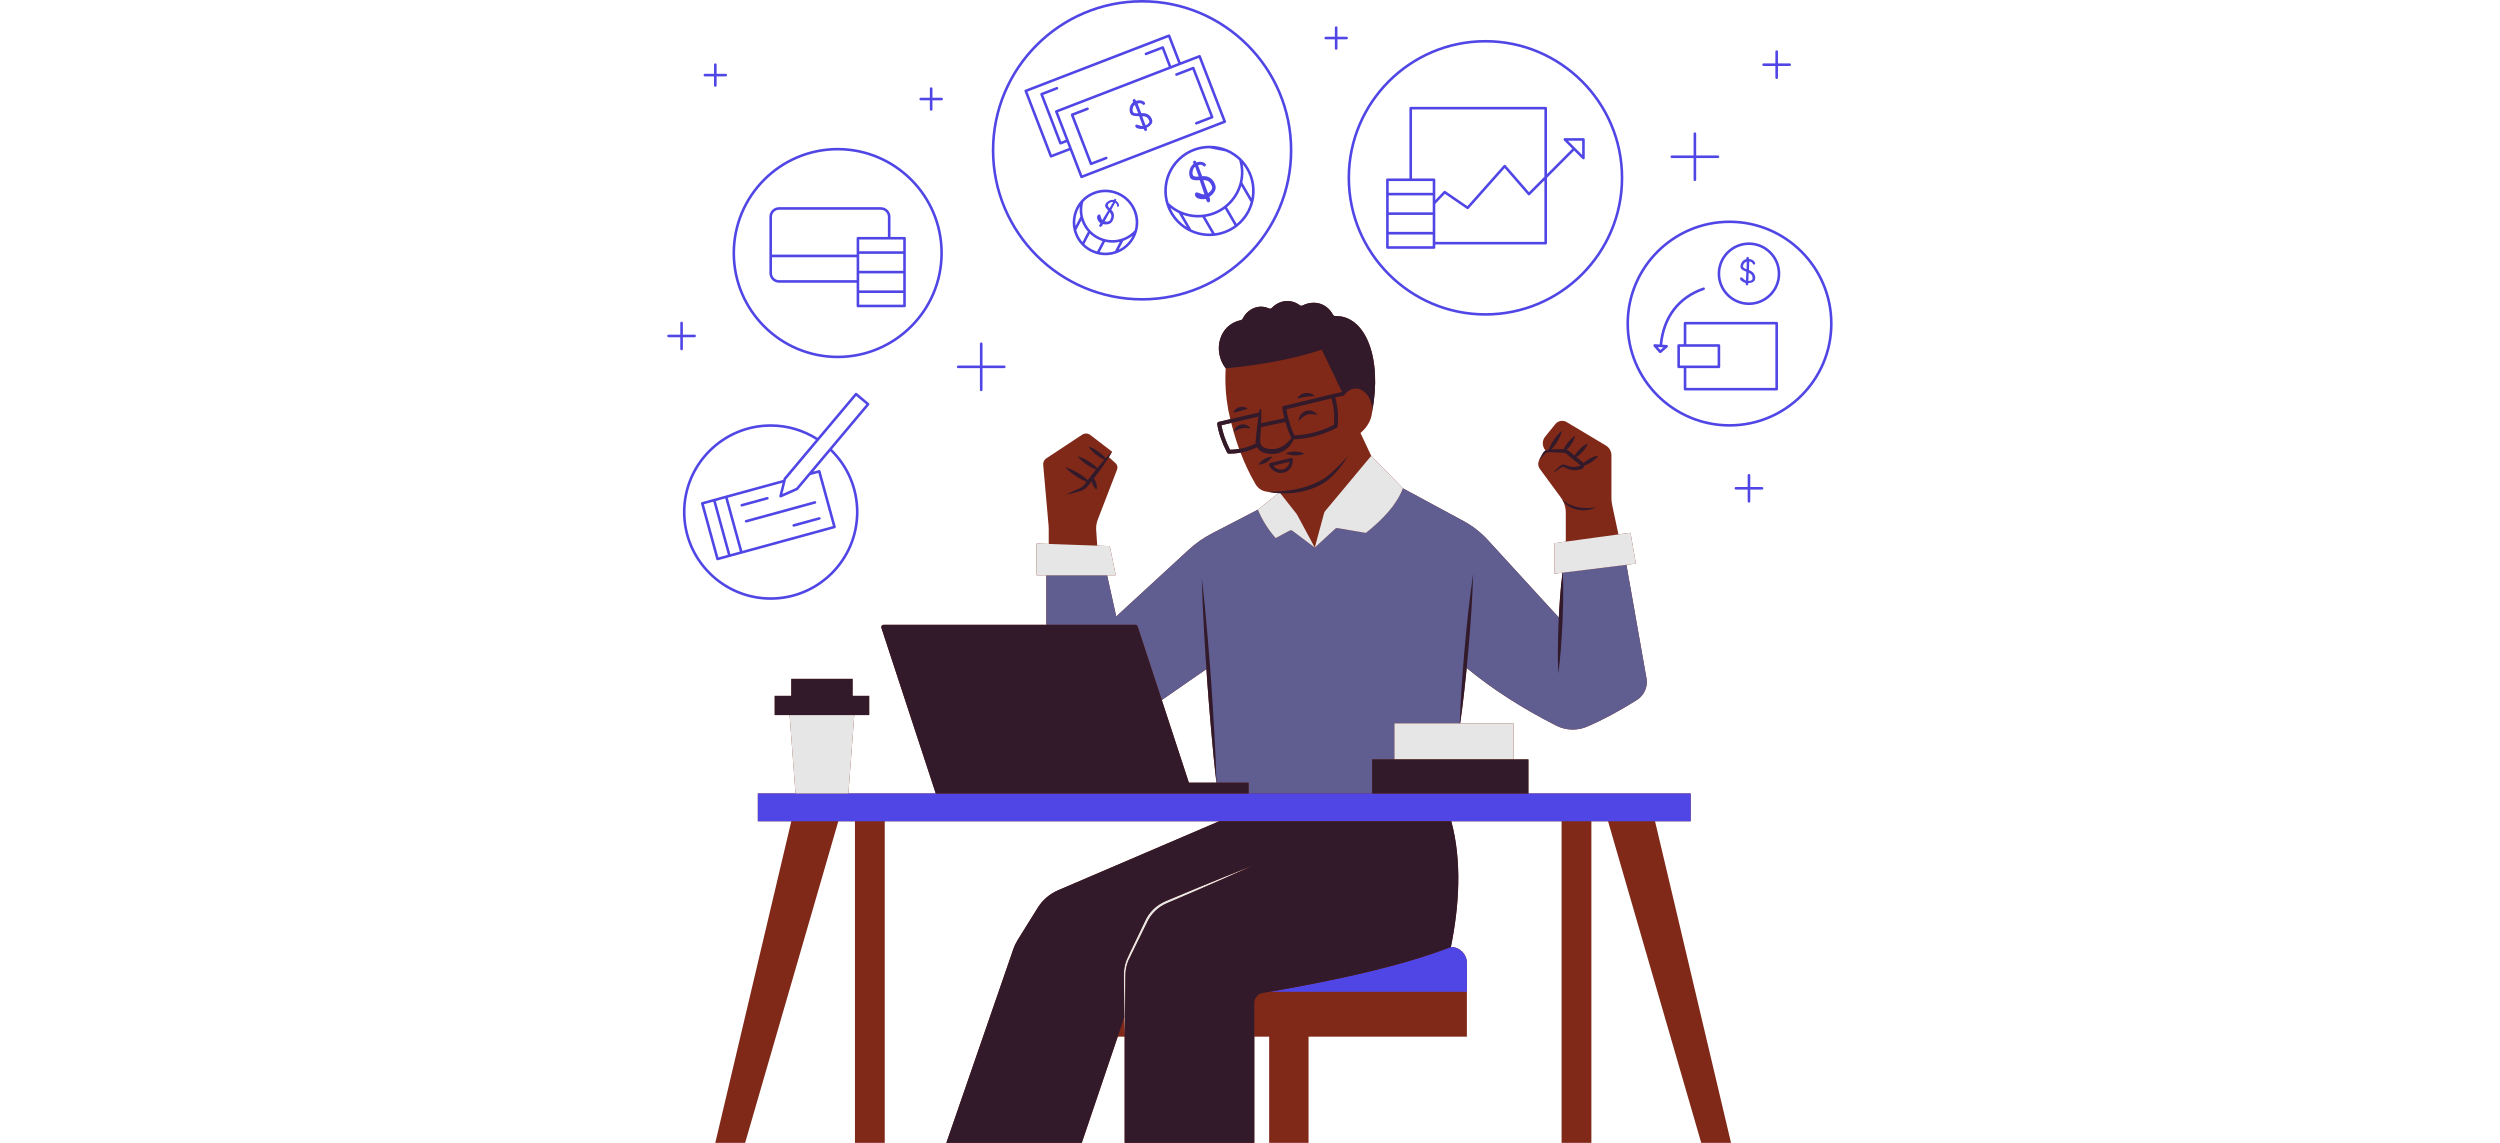
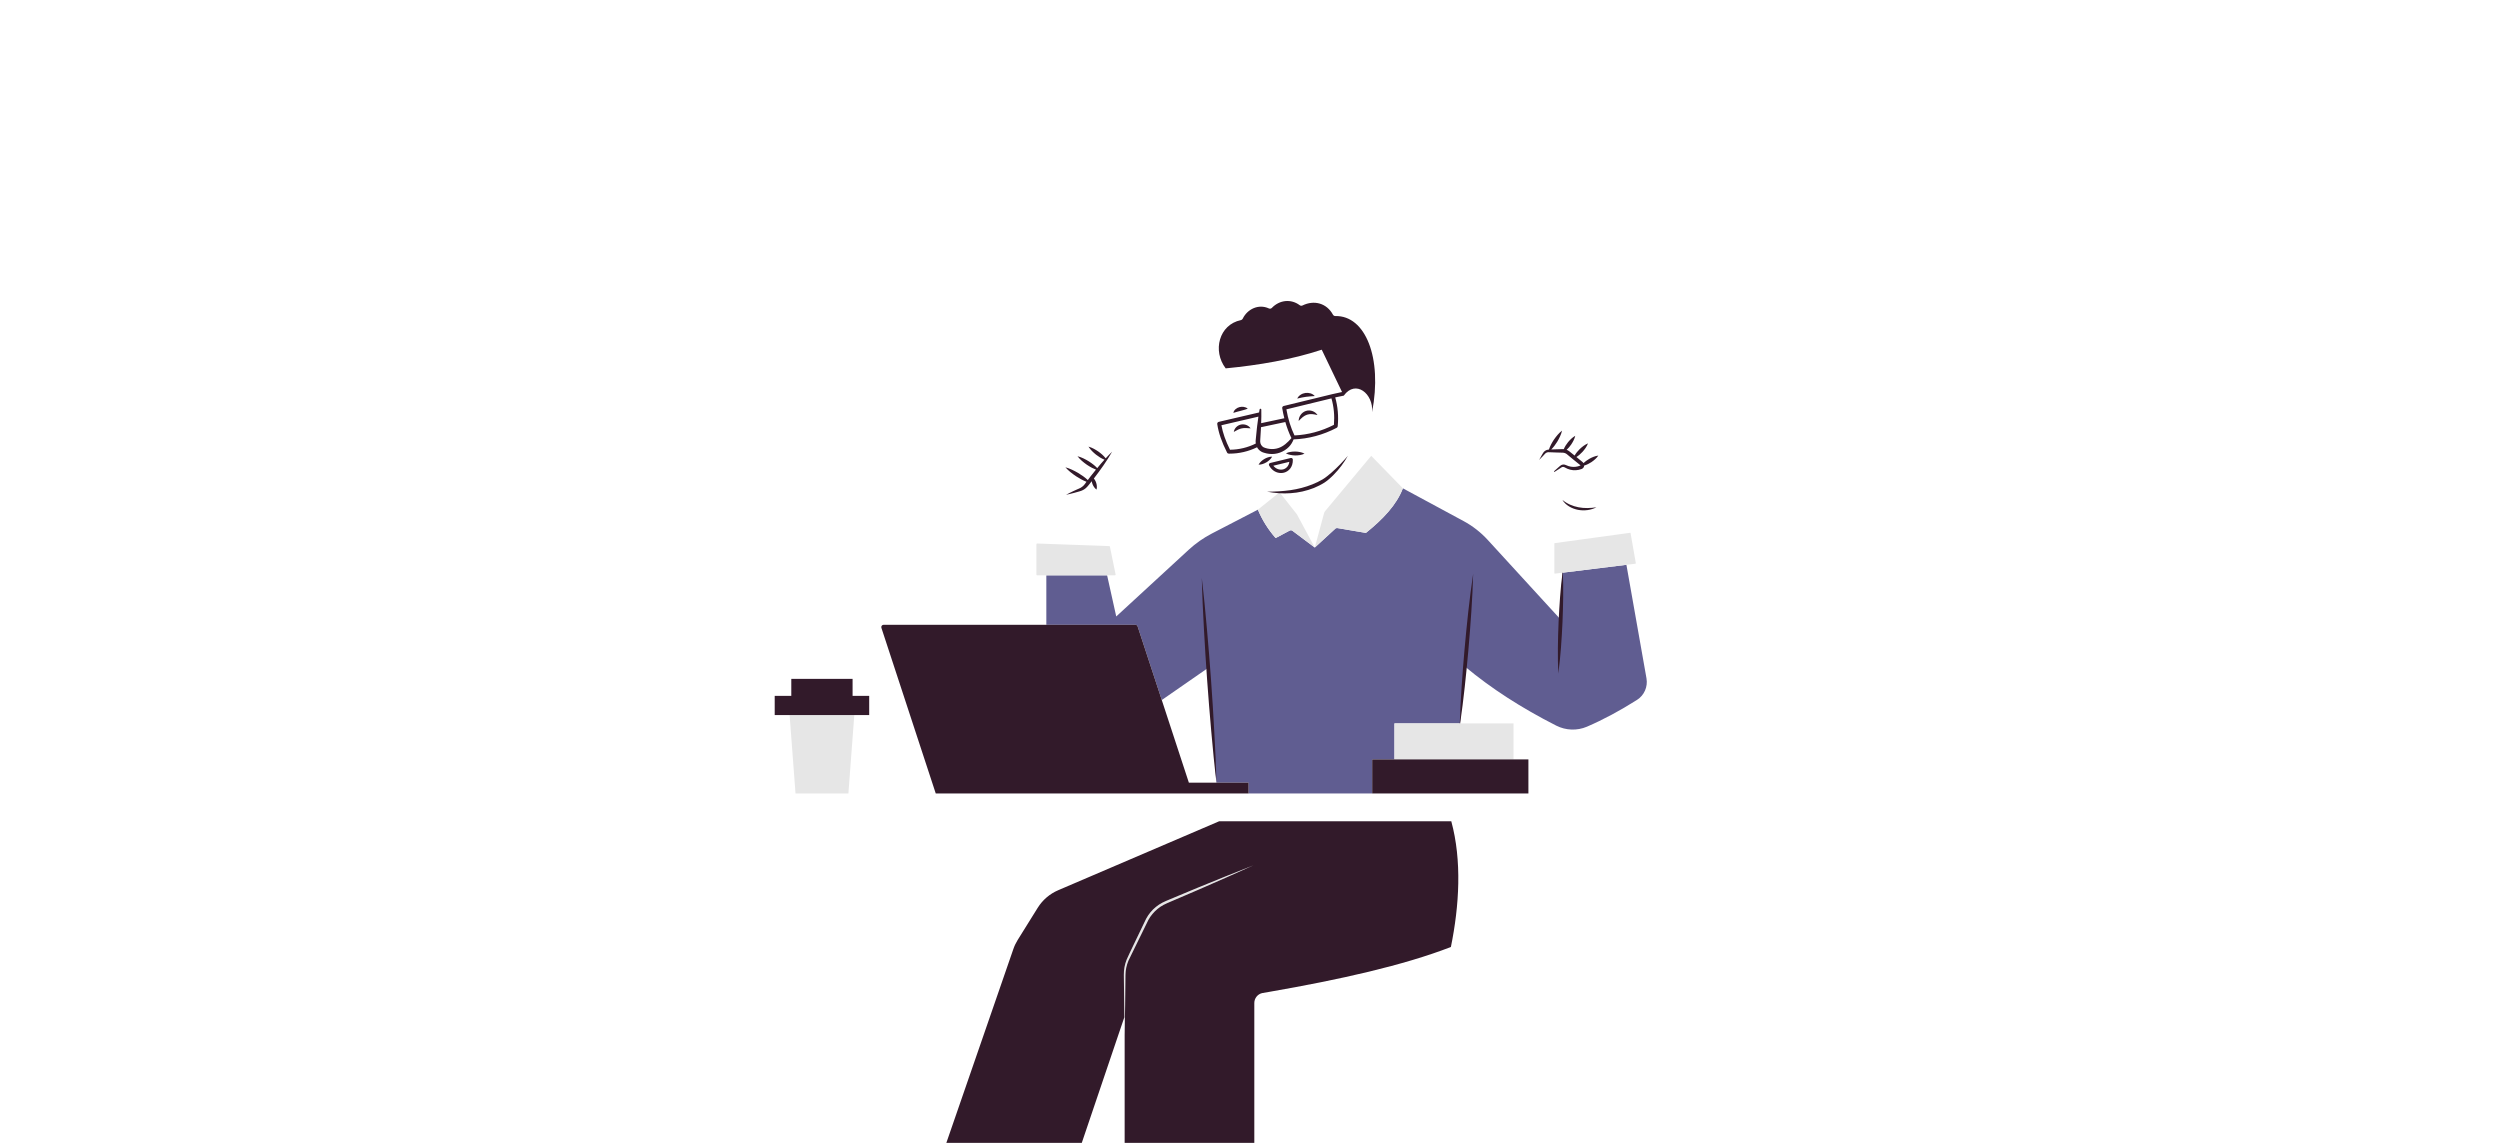
<svg xmlns="http://www.w3.org/2000/svg" width="700" zoomAndPan="magnify" viewBox="0 0 525 240" height="320" preserveAspectRatio="xMidYMid meet" version="1.0">
  <defs>
    <clipPath id="ad6335df13">
-       <path d="M 140.051 0 L 385 0 L 385 209 L 140.051 209 Z M 140.051 0 " clip-rule="nonzero" />
-     </clipPath>
+       </clipPath>
  </defs>
-   <path fill="#812918" d="M 347.559 172.465 L 355.043 172.465 L 355.043 166.633 L 320.965 166.633 L 320.965 159.48 L 317.84 159.48 L 317.84 151.914 L 306.633 151.914 C 307.195 148.043 307.625 144.16 308.008 140.277 C 313.379 144.711 319.648 148.746 326.824 152.387 C 328.82 153.398 331.184 153.488 333.246 152.609 C 336.676 151.137 340.191 149.242 343.773 146.977 C 345.289 146.012 346.07 144.227 345.762 142.453 L 341.547 118.609 L 343.441 118.375 C 343.496 118.371 343.535 118.32 343.523 118.266 L 342.422 111.973 C 342.414 111.918 342.367 111.883 342.312 111.891 L 339.875 112.223 L 338.574 106.145 C 338.457 105.621 338.402 105.086 338.402 104.547 L 338.402 95.629 C 338.402 94.773 337.957 93.988 337.223 93.551 L 328.992 88.633 C 328.203 88.168 327.195 88.348 326.621 89.059 L 324.477 91.707 C 324.391 91.816 324.316 91.93 324.25 92.047 C 324.211 92.125 324.18 92.203 324.148 92.281 C 324.133 92.328 324.109 92.367 324.094 92.414 C 324.055 92.535 324.027 92.656 324.008 92.781 C 324.008 92.785 324.008 92.789 324.008 92.789 C 323.914 93.426 324.105 94.086 324.555 94.594 C 324.559 94.598 324.562 94.609 324.57 94.617 C 324.539 94.633 324.504 94.648 324.473 94.664 C 324.293 94.785 324.133 94.973 324.039 95.129 C 323.941 95.289 323.855 95.453 323.762 95.613 C 323.574 95.934 323.383 96.258 323.215 96.59 C 323.242 96.562 323.27 96.535 323.293 96.508 C 323.285 96.52 323.281 96.527 323.277 96.539 C 323.242 96.594 323.215 96.652 323.188 96.711 C 323.18 96.734 323.168 96.758 323.156 96.781 C 323.137 96.84 323.117 96.898 323.098 96.961 C 323.09 96.988 323.086 97.016 323.078 97.043 C 323.066 97.102 323.055 97.156 323.047 97.215 C 323.043 97.25 323.043 97.285 323.039 97.316 C 323.035 97.371 323.035 97.422 323.035 97.477 C 323.035 97.52 323.039 97.562 323.043 97.605 C 323.051 97.648 323.051 97.691 323.059 97.734 C 323.07 97.789 323.082 97.844 323.098 97.898 C 323.105 97.93 323.113 97.961 323.125 97.992 C 323.148 98.062 323.176 98.129 323.207 98.195 C 323.215 98.211 323.223 98.23 323.23 98.246 C 323.273 98.328 323.32 98.41 323.379 98.488 L 327.766 104.457 C 328.449 105.387 328.816 106.508 328.816 107.66 L 328.816 113.738 L 326.5 114.055 C 326.457 114.059 326.418 114.105 326.418 114.148 L 326.418 120.367 C 326.418 120.426 326.469 120.469 326.527 120.465 L 328.109 120.27 L 328.098 120.523 C 327.715 123.57 327.508 126.625 327.355 129.688 L 312.414 113.371 C 310.953 111.781 309.234 110.438 307.336 109.418 L 294.605 102.547 L 287.965 95.727 L 287.957 95.719 L 285.699 90.926 C 287.301 89.566 288.02 88.004 288.137 86.547 C 290.344 75.086 286.711 66.23 280.426 66.371 C 280.215 66.375 280.023 66.262 279.922 66.082 C 278.609 63.664 275.969 62.945 273.52 64.152 C 273.328 64.242 273.102 64.223 272.934 64.09 C 271.121 62.727 268.707 62.969 267.086 64.66 C 266.922 64.828 266.684 64.871 266.469 64.773 C 264.301 63.766 261.949 64.906 260.973 66.922 C 260.898 67.078 260.758 67.191 260.59 67.223 C 255.973 68.176 254.59 73.707 257.395 77.359 C 257.215 80.352 257.418 83.266 257.941 86.109 C 258.074 86.758 258.215 87.391 258.363 88.023 L 255.934 88.59 C 255.727 88.637 255.59 88.84 255.621 89.055 C 255.902 90.902 256.574 92.859 257.684 95.043 C 257.75 95.172 257.891 95.262 258.047 95.266 L 258.164 95.266 C 258.965 95.266 259.746 95.195 260.516 95.055 C 260.953 96.195 261.422 97.312 261.938 98.398 C 262.027 98.586 262.121 98.766 262.211 98.949 C 262.387 99.309 262.559 99.672 262.746 100.023 C 263.039 100.586 263.344 101.141 263.664 101.684 C 264.176 102.562 265.078 103.16 266.098 103.258 C 266.105 103.258 266.117 103.258 266.125 103.258 C 266.898 103.406 267.68 103.508 268.469 103.57 L 264.156 107.031 L 254.469 112.051 C 252.73 112.957 251.117 114.082 249.676 115.406 L 234.41 129.457 L 232.492 120.816 L 234.152 120.816 C 234.234 120.816 234.297 120.738 234.281 120.66 L 233.078 114.781 C 233.066 114.727 233.012 114.684 232.949 114.68 L 230.418 114.586 L 230.195 111.25 C 230.152 110.539 230.262 109.828 230.516 109.16 L 234.586 98.602 C 234.766 98.133 234.641 97.598 234.262 97.262 L 232.859 96 C 233.094 95.629 233.324 95.254 233.539 94.867 L 233.547 94.855 L 228.965 91.344 C 228.465 90.961 227.781 90.934 227.258 91.285 L 219.727 96.258 C 219.273 96.551 219.02 97.07 219.07 97.613 L 220.203 110.391 C 220.223 110.625 220.234 110.855 220.234 111.09 L 220.234 114.223 L 217.777 114.137 C 217.707 114.137 217.648 114.195 217.648 114.27 L 217.648 120.684 C 217.648 120.762 217.703 120.816 217.773 120.816 L 219.73 120.816 L 219.73 131.203 L 185.562 131.203 C 185.23 131.203 184.988 131.531 185.094 131.848 L 196.508 166.633 L 178.164 166.633 L 179.402 150.16 L 182.531 150.16 L 182.531 146.137 L 179.043 146.137 L 179.043 142.562 L 166.172 142.562 L 166.172 146.137 L 162.688 146.137 L 162.688 150.16 L 165.816 150.16 L 167.059 166.633 L 159.145 166.633 L 159.145 172.465 L 166.172 172.465 L 150.211 240 L 156.477 240 L 176.047 172.465 L 179.539 172.465 L 179.539 240 L 185.797 240 L 185.797 172.465 L 256.027 172.465 L 222.227 186.945 C 220.441 187.707 218.938 188.996 217.914 190.645 L 213.703 197.41 C 213.332 198.012 213.023 198.652 212.797 199.32 L 198.734 240 L 227.176 240 L 234.727 217.695 L 236.176 217.695 L 236.176 240 L 263.406 240 L 263.406 217.695 L 266.523 217.695 L 266.523 240 L 274.797 240 L 274.797 217.695 L 308.047 217.695 L 308.047 202.223 C 308.047 200.371 306.543 198.867 304.688 198.867 C 306.465 190.152 307.016 180.711 304.77 172.465 L 327.934 172.465 L 327.934 240 L 334.191 240 L 334.191 172.465 L 337.688 172.465 L 357.258 240 L 363.516 240 Z M 258.301 94.441 C 257.371 92.582 256.781 90.891 256.492 89.305 L 258.559 88.816 C 258.602 88.984 258.645 89.145 258.688 89.309 C 258.832 89.871 258.984 90.422 259.145 90.973 C 259.238 91.297 259.332 91.617 259.434 91.938 C 259.504 92.168 259.578 92.398 259.652 92.629 C 259.832 93.18 260.016 93.73 260.211 94.27 C 259.586 94.375 258.949 94.434 258.301 94.441 Z M 249.664 164.363 L 243.973 147.008 L 253.348 140.512 C 253.395 141.305 253.449 142.09 253.504 142.883 C 253.77 146.469 254.035 150.051 254.371 153.625 L 254.867 158.992 C 255.062 160.766 255.227 162.547 255.445 164.32 L 255.453 164.363 Z M 249.664 164.363 " fill-opacity="1" fill-rule="nonzero" />
  <path fill="#605d91" d="M 343.773 146.977 C 340.191 149.242 336.676 151.137 333.246 152.609 C 331.184 153.488 328.82 153.398 326.824 152.387 C 319.488 148.664 313.098 144.535 307.645 139.98 L 306.586 151.914 L 292.836 151.914 L 292.836 159.48 L 288.16 159.48 L 288.16 166.633 L 262.203 166.633 L 262.203 164.363 L 255.453 164.363 L 253.746 140.23 L 243.973 147.008 L 238.895 131.539 C 238.832 131.34 238.641 131.203 238.426 131.203 L 219.73 131.203 L 219.73 120.816 L 232.492 120.816 L 234.41 129.457 L 249.676 115.406 C 251.117 114.082 252.73 112.957 254.469 112.051 L 264.156 107.031 C 265.074 109.234 266.316 111.188 267.824 112.922 C 267.852 112.965 267.906 112.977 267.949 112.957 L 270.844 111.418 C 271.023 111.324 271.242 111.34 271.406 111.461 L 276.105 114.988 L 280.406 111.031 C 280.52 110.914 280.688 110.867 280.848 110.895 L 286.797 111.906 C 286.836 111.91 286.871 111.898 286.891 111.871 C 290.375 109.062 293.27 106.059 294.605 102.547 L 307.336 109.418 C 309.234 110.438 310.953 111.781 312.414 113.371 L 327.633 129.992 L 328.109 120.27 L 341.547 118.609 L 345.762 142.453 C 346.07 144.227 345.289 146.012 343.773 146.977 Z M 343.773 146.977 " fill-opacity="1" fill-rule="nonzero" />
  <g clip-path="url(#ad6335df13)">
-     <path fill="#4f46e5" d="M 308.047 202.223 L 308.047 208.285 L 266.578 208.285 C 281.406 205.707 294.73 202.73 304.688 198.867 C 306.543 198.867 308.047 200.371 308.047 202.223 Z M 159.145 172.465 L 355.043 172.465 L 355.043 166.633 L 159.145 166.633 Z M 161.406 104.559 C 161.367 104.414 161.219 104.332 161.07 104.367 L 155.699 105.84 C 155.551 105.879 155.469 106.031 155.508 106.176 C 155.539 106.297 155.648 106.379 155.77 106.379 C 155.793 106.379 155.82 106.375 155.844 106.367 L 161.215 104.898 C 161.359 104.855 161.445 104.707 161.406 104.559 Z M 166.426 110.41 C 166.457 110.531 166.566 110.613 166.688 110.613 C 166.711 110.613 166.738 110.609 166.762 110.602 L 172.133 109.129 C 172.277 109.09 172.363 108.941 172.324 108.793 C 172.285 108.648 172.133 108.566 171.988 108.602 L 166.617 110.074 C 166.469 110.113 166.383 110.266 166.426 110.41 Z M 156.426 109.539 C 156.461 109.66 156.57 109.738 156.691 109.738 C 156.715 109.738 156.738 109.734 156.762 109.73 L 171.211 105.77 C 171.359 105.73 171.441 105.578 171.402 105.434 C 171.363 105.289 171.211 105.207 171.066 105.242 L 156.617 109.199 C 156.473 109.242 156.387 109.391 156.426 109.539 Z M 161.848 125.969 C 151.68 125.969 143.41 117.691 143.41 107.523 C 143.41 97.355 151.68 89.086 161.848 89.086 C 165.461 89.086 168.844 90.129 171.691 91.941 L 179.559 82.578 C 179.648 82.461 179.824 82.445 179.941 82.543 L 182.477 84.676 C 182.594 84.777 182.609 84.945 182.512 85.059 L 174.723 94.336 C 178.156 97.684 180.289 102.359 180.289 107.523 C 180.289 117.691 172.016 125.969 161.848 125.969 Z M 165.152 100.59 L 165.07 100.68 L 164.938 101.211 L 164.312 103.727 L 167.191 102.457 L 169.227 100.043 L 169.844 99.305 L 173.973 94.379 L 174.328 93.961 L 181.922 84.918 L 179.797 83.141 L 172.156 92.242 L 171.801 92.664 Z M 153.375 116.367 L 155.363 115.82 L 152.305 104.668 L 152.301 104.668 L 150.32 105.215 Z M 149.793 105.359 L 147.816 105.898 L 150.871 117.051 L 152.848 116.512 Z M 155.891 115.68 L 174.906 110.473 L 171.852 99.32 L 170.148 99.785 L 167.566 102.859 C 167.539 102.891 167.508 102.918 167.469 102.934 L 164.023 104.457 C 163.992 104.473 163.953 104.477 163.914 104.477 C 163.855 104.477 163.789 104.457 163.738 104.418 C 163.656 104.348 163.625 104.242 163.652 104.137 L 164.336 101.375 L 152.832 104.527 Z M 161.848 125.418 C 171.715 125.422 179.742 117.391 179.742 107.523 C 179.742 102.531 177.688 98.008 174.371 94.754 L 170.77 99.047 L 171.973 98.719 C 172.043 98.695 172.113 98.707 172.18 98.746 C 172.246 98.777 172.289 98.84 172.309 98.91 L 175.512 110.586 C 175.547 110.734 175.461 110.883 175.32 110.926 L 155.777 116.281 L 155.77 116.281 C 155.766 116.281 155.766 116.281 155.762 116.281 C 155.762 116.281 155.758 116.281 155.758 116.281 L 153.258 116.969 L 153.25 116.969 L 150.754 117.652 C 150.727 117.66 150.707 117.664 150.68 117.664 C 150.559 117.664 150.449 117.582 150.414 117.461 L 147.215 105.785 C 147.199 105.715 147.203 105.637 147.242 105.578 C 147.277 105.512 147.336 105.469 147.406 105.445 L 149.906 104.762 C 149.906 104.762 149.91 104.762 149.91 104.762 C 149.914 104.758 149.918 104.762 149.918 104.758 L 152.422 104.07 L 152.426 104.07 L 164.484 100.77 L 164.555 100.484 C 164.566 100.445 164.582 100.406 164.609 100.375 L 171.336 92.363 C 168.586 90.633 165.332 89.633 161.848 89.633 C 151.98 89.633 143.957 97.66 143.957 107.523 C 143.957 117.391 151.98 125.418 161.848 125.418 Z M 153.824 53.141 C 153.824 40.961 163.734 31.047 175.914 31.047 C 188.094 31.047 198.008 40.961 198.008 53.141 C 198.008 65.32 188.094 75.23 175.914 75.23 C 163.734 75.23 153.824 65.32 153.824 53.141 Z M 154.371 53.141 C 154.371 65.02 164.035 74.684 175.914 74.684 C 187.793 74.684 197.461 65.02 197.461 53.141 C 197.461 41.262 187.793 31.594 175.914 31.594 C 164.035 31.594 154.371 41.262 154.371 53.141 Z M 161.574 57.348 L 161.574 45.527 C 161.574 44.41 162.48 43.504 163.602 43.504 L 184.973 43.504 C 186.094 43.504 187 44.41 187 45.527 L 187 49.762 L 189.949 49.762 C 190.102 49.762 190.223 49.879 190.223 50.035 L 190.223 61.25 C 190.223 61.25 190.223 61.254 190.223 61.254 L 190.223 64.254 C 190.223 64.406 190.102 64.527 189.949 64.527 L 180.164 64.527 C 180.012 64.527 179.891 64.406 179.891 64.254 L 179.891 61.258 C 179.891 61.258 179.891 61.254 179.891 61.254 C 179.891 61.25 179.891 61.25 179.891 61.246 L 179.891 59.375 L 163.602 59.375 C 162.48 59.375 161.574 58.469 161.574 57.348 Z M 189.676 61.527 L 180.438 61.527 L 180.438 63.98 L 189.676 63.98 Z M 189.676 57.418 L 180.438 57.418 L 180.438 60.98 L 189.676 60.98 Z M 189.676 53.309 L 180.438 53.309 L 180.438 56.871 L 189.676 56.871 Z M 187 50.309 L 180.438 50.309 L 180.438 52.762 L 189.676 52.762 L 189.676 50.309 Z M 162.121 53.473 L 179.891 53.473 L 179.891 50.035 C 179.891 49.879 180.012 49.762 180.164 49.762 L 186.453 49.762 L 186.453 45.527 C 186.453 44.711 185.789 44.051 184.973 44.051 L 163.602 44.051 C 162.781 44.051 162.121 44.711 162.121 45.527 Z M 162.121 57.348 C 162.121 58.168 162.781 58.828 163.602 58.828 L 179.891 58.828 L 179.891 54.02 L 162.121 54.02 Z M 208.273 31.566 C 208.273 14.16 222.434 0 239.84 0 C 257.246 0 271.406 14.16 271.406 31.566 C 271.406 48.973 257.246 63.133 239.84 63.133 C 222.434 63.133 208.273 48.973 208.273 31.566 Z M 208.82 31.566 C 208.82 48.668 222.734 62.586 239.84 62.586 C 256.945 62.586 270.859 48.668 270.859 31.566 C 270.859 14.461 256.945 0.547 239.84 0.547 C 222.734 0.547 208.82 14.461 208.82 31.566 Z M 255.094 38.531 C 255.367 39.109 255.371 39.652 255.102 40.145 C 254.824 40.652 254.441 41.059 253.953 41.348 L 254.086 41.676 C 254.141 41.836 254.152 41.988 254.113 42.141 C 254.074 42.293 254.016 42.391 253.934 42.445 C 253.723 42.578 253.531 42.48 253.367 42.156 L 253.227 41.77 C 252.758 41.867 252.285 41.855 251.82 41.734 C 251.363 41.617 251.082 41.391 250.98 41.07 C 250.934 40.938 250.934 40.812 250.969 40.688 C 251.008 40.566 251.066 40.477 251.16 40.43 C 251.246 40.379 251.395 40.391 251.609 40.469 C 251.613 40.473 251.699 40.512 251.855 40.57 C 252.355 40.77 252.719 40.855 252.938 40.832 C 252.812 40.406 252.641 39.898 252.43 39.32 C 252.227 38.762 252.066 38.27 251.953 37.844 C 251.055 37.906 250.441 37.82 250.133 37.578 C 250.004 37.477 249.902 37.297 249.82 37.039 C 249.738 36.785 249.711 36.48 249.742 36.125 C 249.777 35.781 249.867 35.457 250.027 35.152 C 250.18 34.852 250.387 34.605 250.656 34.414 L 250.562 34.172 C 250.543 34.078 250.551 33.996 250.59 33.922 C 250.633 33.848 250.688 33.793 250.754 33.766 C 250.902 33.703 251.027 33.738 251.148 33.883 L 251.246 34.117 C 251.625 33.98 251.992 33.941 252.34 34.004 C 252.695 34.059 252.98 34.211 253.199 34.461 C 253.254 34.605 253.242 34.73 253.172 34.832 C 253.145 34.879 253.102 34.91 253.047 34.938 C 252.926 34.996 252.801 34.969 252.68 34.852 C 252.465 34.578 252.105 34.527 251.586 34.703 L 251.684 34.949 L 252.457 37 C 253.691 36.902 254.555 37.387 255.094 38.531 Z M 251.734 37.066 L 251.41 36.219 L 251.105 35.336 C 251.043 35.172 250.996 35.062 250.973 35.02 C 250.738 35.207 250.578 35.469 250.492 35.812 C 250.406 36.164 250.41 36.48 250.504 36.758 C 250.629 37.055 251.043 37.156 251.734 37.066 Z M 253.77 38.078 C 253.5 37.906 253.145 37.824 252.691 37.824 C 252.758 38.055 252.883 38.398 253.059 38.871 C 253.238 39.348 253.445 39.914 253.688 40.578 C 254.441 40.047 254.699 39.531 254.48 39.047 C 254.266 38.562 254.031 38.246 253.77 38.078 Z M 260.141 32.844 C 260.316 32.996 260.484 33.156 260.648 33.312 C 264.188 36.773 264.449 42.449 261.246 46.23 C 260.812 46.746 260.336 47.199 259.824 47.594 C 259.801 47.617 259.777 47.633 259.75 47.648 C 258.375 48.699 256.762 49.328 255.102 49.523 L 255.098 49.523 C 255.055 49.551 255.008 49.562 254.961 49.562 C 254.938 49.562 254.918 49.551 254.895 49.543 C 254.891 49.547 254.879 49.547 254.871 49.547 C 254.578 49.578 254.281 49.59 253.988 49.59 C 251.816 49.59 249.633 48.852 247.852 47.344 C 246.445 46.148 245.422 44.586 244.898 42.832 C 243.965 39.738 244.66 36.418 246.75 33.949 C 250.137 29.953 256.141 29.457 260.141 32.844 Z M 249.238 47.68 L 247.535 44.754 C 247.531 44.75 247.531 44.75 247.531 44.75 C 247.531 44.75 247.531 44.746 247.527 44.746 C 246.914 44.453 246.336 44.094 245.789 43.668 C 246.324 44.918 247.148 46.031 248.207 46.926 C 248.535 47.207 248.879 47.457 249.234 47.68 Z M 254.496 49.031 L 252.516 45.629 C 252.484 45.637 252.445 45.637 252.41 45.641 C 252.145 45.664 251.875 45.676 251.613 45.676 C 250.496 45.676 249.402 45.477 248.375 45.105 C 248.375 45.105 248.371 45.105 248.371 45.102 L 250.16 48.184 C 250.164 48.184 250.164 48.184 250.164 48.184 C 250.164 48.184 250.164 48.191 250.168 48.191 C 251.535 48.836 253.023 49.113 254.496 49.031 Z M 259.254 47.336 L 257.227 43.852 C 256.016 44.738 254.609 45.324 253.105 45.555 L 255.094 48.973 C 256.574 48.793 258.012 48.246 259.254 47.336 Z M 260.883 38.324 L 262.809 41.637 C 263.234 39.148 262.617 36.527 260.977 34.488 C 261.207 35.773 261.176 37.074 260.883 38.324 Z M 258.875 42.316 C 258.504 42.754 258.102 43.152 257.664 43.508 C 257.664 43.508 257.66 43.508 257.66 43.508 L 259.695 47 C 260.098 46.668 260.473 46.297 260.824 45.883 C 261.699 44.848 262.305 43.66 262.633 42.426 L 260.684 39.066 C 260.309 40.238 259.703 41.348 258.875 42.316 Z M 257.398 31.809 L 254.004 31.141 C 251.465 31.141 248.938 32.219 247.168 34.305 C 245.609 36.141 244.875 38.488 245.07 40.828 C 245.078 40.906 245.082 40.98 245.094 41.059 C 245.094 41.09 245.098 41.129 245.105 41.168 C 245.125 41.332 245.148 41.5 245.18 41.664 C 245.234 41.98 245.309 42.293 245.398 42.605 L 245.406 42.609 C 245.547 42.746 245.691 42.875 245.844 43.004 C 247.664 44.547 249.984 45.293 252.363 45.094 C 254.746 44.898 256.914 43.789 258.457 41.961 C 260.414 39.652 261.07 36.555 260.215 33.656 L 260.215 33.652 C 260.078 33.52 259.934 33.391 259.785 33.266 C 259.578 33.09 259.359 32.918 259.141 32.766 C 258.859 32.57 258.574 32.395 258.285 32.23 C 257.996 32.078 257.699 31.934 257.398 31.809 Z M 234.84 42.637 C 234.965 42.84 235.008 43.047 234.98 43.27 C 234.938 43.359 234.871 43.41 234.789 43.422 C 234.758 43.426 234.719 43.422 234.68 43.406 C 234.598 43.371 234.559 43.297 234.566 43.188 C 234.609 42.957 234.484 42.754 234.176 42.578 L 234.094 42.73 L 233.379 44.062 C 233.969 44.645 234.094 45.34 233.734 46.195 C 233.543 46.641 233.25 46.934 232.852 47.047 C 232.441 47.16 232.039 47.168 231.648 47.051 L 231.52 47.297 C 231.453 47.418 231.363 47.512 231.262 47.57 C 231.152 47.637 231.062 47.66 230.992 47.637 C 230.824 47.59 230.797 47.43 230.91 47.16 L 231.074 46.867 C 230.809 46.66 230.598 46.391 230.469 46.066 C 230.332 45.75 230.336 45.484 230.484 45.266 C 230.539 45.172 230.617 45.105 230.703 45.066 C 230.785 45.023 230.863 45.012 230.934 45.035 C 231 45.062 231.059 45.148 231.109 45.297 C 231.109 45.309 231.125 45.367 231.156 45.488 C 231.266 45.859 231.375 46.102 231.484 46.215 C 231.676 45.922 231.883 45.566 232.113 45.164 C 232.332 44.781 232.531 44.461 232.711 44.191 C 232.285 43.762 232.07 43.41 232.07 43.137 C 232.07 43.027 232.125 42.891 232.223 42.73 C 232.32 42.578 232.477 42.43 232.672 42.293 C 232.863 42.156 233.07 42.062 233.289 42.008 C 233.508 41.953 233.719 41.949 233.926 42 L 234.008 41.852 C 234.047 41.801 234.09 41.77 234.145 41.758 C 234.191 41.746 234.242 41.754 234.285 41.773 C 234.379 41.812 234.41 41.895 234.395 42.008 L 234.32 42.156 C 234.547 42.281 234.719 42.441 234.84 42.637 Z M 233.043 44.57 C 232.949 44.719 232.812 44.953 232.641 45.273 C 232.457 45.613 232.234 46.012 231.973 46.488 C 232.613 46.625 233.012 46.5 233.18 46.129 C 233.344 45.773 233.41 45.484 233.383 45.258 C 233.355 45.039 233.242 44.809 233.043 44.57 Z M 233.754 42.414 C 233.562 42.383 233.359 42.418 233.148 42.523 C 232.93 42.637 232.77 42.781 232.668 42.949 C 232.562 43.148 232.684 43.406 233.027 43.715 L 233.332 43.164 L 233.652 42.621 C 233.711 42.512 233.746 42.445 233.754 42.414 Z M 238.535 44.125 C 239.121 45.574 239.203 47.125 238.77 48.617 C 238.18 50.664 236.707 52.297 234.734 53.098 C 233.898 53.434 233.023 53.605 232.148 53.605 C 231.238 53.605 230.324 53.418 229.461 53.051 C 227.77 52.336 226.457 51 225.766 49.297 C 225.645 48.996 225.543 48.688 225.469 48.379 C 225.469 48.375 225.465 48.371 225.465 48.367 C 225.465 48.363 225.465 48.363 225.465 48.359 C 225.465 48.355 225.457 48.348 225.457 48.344 C 224.922 46.145 225.508 43.766 227.059 42.059 C 227.75 41.305 228.594 40.719 229.559 40.324 C 231.266 39.637 233.141 39.648 234.832 40.367 C 236.527 41.086 237.84 42.418 238.535 44.125 Z M 225.859 47.449 L 226.871 45.508 C 226.875 45.504 226.879 45.5 226.879 45.496 C 226.879 45.496 226.879 45.496 226.879 45.492 C 226.879 45.488 226.879 45.488 226.879 45.488 C 226.727 44.781 226.688 44.066 226.77 43.352 C 226.012 44.57 225.691 46.023 225.855 47.445 C 225.855 47.449 225.855 47.449 225.859 47.449 Z M 227.316 50.828 L 228.461 48.637 C 227.945 48.062 227.531 47.398 227.234 46.66 C 227.188 46.531 227.137 46.402 227.094 46.27 L 227.094 46.266 L 226.016 48.324 C 226.086 48.586 226.168 48.844 226.273 49.094 C 226.531 49.734 226.887 50.316 227.316 50.828 Z M 230.387 52.801 L 231.52 50.637 C 231.32 50.57 231.125 50.5 230.934 50.418 C 230.152 50.082 229.457 49.629 228.859 49.055 L 227.715 51.25 C 228.27 51.797 228.938 52.238 229.676 52.551 C 229.91 52.648 230.145 52.734 230.387 52.801 Z M 235.156 50.793 C 234.648 50.91 234.133 50.969 233.617 50.969 C 233.098 50.969 232.574 50.91 232.059 50.781 L 230.934 52.938 C 232 53.152 233.098 53.078 234.145 52.73 Z M 237.836 49.531 C 237.344 49.906 236.797 50.219 236.207 50.461 C 236.102 50.504 235.996 50.543 235.887 50.582 L 234.93 52.414 C 236.207 51.789 237.219 50.789 237.836 49.531 Z M 238.027 44.328 C 237.711 43.547 237.25 42.848 236.672 42.262 C 236.098 41.676 235.402 41.207 234.621 40.871 C 233.059 40.211 231.336 40.195 229.77 40.832 C 229.531 40.926 229.309 41.031 229.094 41.152 C 228.805 41.309 228.527 41.488 228.27 41.688 C 228.258 41.699 228.246 41.703 228.238 41.715 C 228.145 41.785 228.055 41.863 227.969 41.938 C 227.809 42.074 227.656 42.223 227.508 42.383 L 227.508 42.387 C 227.133 43.738 227.207 45.137 227.742 46.457 C 228.379 48.027 229.586 49.25 231.145 49.914 C 232.703 50.574 234.434 50.586 236.004 49.953 C 236.871 49.602 237.633 49.078 238.262 48.402 C 238.316 48.219 238.359 48.027 238.395 47.836 C 238.41 47.742 238.426 47.652 238.438 47.562 C 238.586 46.473 238.449 45.367 238.027 44.328 Z M 220.449 32.926 L 215.152 19.184 C 215.125 19.121 215.125 19.043 215.16 18.977 C 215.188 18.91 215.242 18.855 215.312 18.836 L 245.398 7.234 C 245.465 7.207 245.543 7.211 245.609 7.238 C 245.672 7.273 245.727 7.328 245.75 7.395 L 247.934 13.055 L 251.809 11.562 C 251.953 11.508 252.109 11.57 252.164 11.715 L 257.461 25.453 C 257.488 25.523 257.488 25.594 257.453 25.66 C 257.426 25.73 257.371 25.781 257.301 25.809 L 227.215 37.402 C 227.18 37.422 227.148 37.426 227.113 37.426 C 227.004 37.426 226.902 37.355 226.863 37.25 L 224.68 31.59 L 220.805 33.082 C 220.77 33.094 220.738 33.102 220.703 33.102 C 220.594 33.102 220.492 33.035 220.449 32.926 Z M 247.621 13.758 L 246.145 14.328 L 245.637 14.523 L 222.176 23.566 L 224.332 29.168 L 224.527 29.676 L 225.191 31.395 L 227.273 36.797 L 256.852 25.398 L 251.754 12.168 L 248.129 13.562 Z M 215.762 19.246 L 220.859 32.477 L 224.484 31.082 L 224.02 29.871 L 222.801 30.344 C 222.766 30.355 222.734 30.359 222.703 30.359 C 222.664 30.359 222.625 30.355 222.594 30.336 C 222.527 30.309 222.473 30.254 222.445 30.184 L 218.473 19.875 C 218.445 19.809 218.445 19.73 218.48 19.668 C 218.508 19.602 218.562 19.551 218.625 19.523 L 221.863 18.277 C 222 18.223 222.16 18.293 222.215 18.438 C 222.27 18.574 222.203 18.73 222.062 18.785 L 219.082 19.934 L 222.859 29.734 L 223.824 29.363 L 221.562 23.512 C 221.543 23.441 221.543 23.371 221.57 23.297 C 221.602 23.234 221.656 23.184 221.723 23.156 L 245.438 14.016 L 244.016 10.324 L 240.746 11.582 C 240.609 11.637 240.449 11.566 240.395 11.43 C 240.34 11.289 240.41 11.129 240.547 11.074 L 244.07 9.719 C 244.215 9.664 244.371 9.734 244.426 9.871 L 245.945 13.82 L 247.422 13.25 L 245.34 7.848 Z M 232.207 32.926 L 229.27 34.059 L 227.848 30.363 L 227.652 29.855 L 225.496 24.262 L 228.473 23.113 C 228.613 23.059 228.684 22.898 228.629 22.758 C 228.574 22.613 228.418 22.543 228.273 22.598 L 225.043 23.844 C 224.977 23.871 224.922 23.922 224.891 23.992 C 224.863 24.059 224.863 24.129 224.883 24.199 L 227.141 30.055 L 227.34 30.562 L 228.859 34.512 C 228.887 34.578 228.938 34.633 229.004 34.664 C 229.039 34.676 229.078 34.688 229.113 34.688 C 229.148 34.688 229.184 34.68 229.211 34.664 L 232.402 33.438 C 232.547 33.383 232.613 33.227 232.559 33.082 C 232.508 32.941 232.348 32.871 232.207 32.926 Z M 247.16 15.91 L 248.281 15.477 L 248.789 15.281 L 250.426 14.645 L 254.207 24.445 L 251.121 25.633 C 250.984 25.688 250.914 25.848 250.969 25.988 C 251.008 26.098 251.109 26.164 251.219 26.164 C 251.254 26.164 251.285 26.16 251.316 26.148 L 254.652 24.855 C 254.797 24.801 254.867 24.645 254.812 24.508 L 250.836 14.195 C 250.789 14.055 250.625 13.984 250.488 14.039 L 248.594 14.766 L 248.086 14.961 L 246.965 15.395 C 246.82 15.449 246.75 15.609 246.805 15.75 C 246.859 15.895 247.02 15.965 247.16 15.91 Z M 241.883 24.984 C 242.059 25.402 242.02 25.777 241.758 26.098 C 241.496 26.422 241.168 26.664 240.766 26.832 L 240.855 27.035 C 240.887 27.133 240.887 27.227 240.848 27.312 C 240.816 27.402 240.766 27.461 240.695 27.488 C 240.531 27.559 240.395 27.5 240.281 27.309 L 240.184 27.074 C 239.82 27.117 239.461 27.102 239.098 27.02 C 238.742 26.93 238.523 26.789 238.438 26.586 C 238.406 26.504 238.398 26.422 238.426 26.344 C 238.438 26.316 238.449 26.297 238.465 26.273 C 238.484 26.234 238.52 26.203 238.57 26.18 C 238.605 26.164 238.66 26.164 238.734 26.168 C 238.789 26.176 238.852 26.191 238.93 26.219 C 238.934 26.223 239.008 26.246 239.125 26.297 C 239.527 26.434 239.809 26.496 239.984 26.488 C 239.918 26.285 239.832 26.051 239.734 25.785 C 239.695 25.684 239.652 25.578 239.609 25.469 C 239.582 25.402 239.555 25.34 239.531 25.277 C 239.398 24.957 239.297 24.66 239.219 24.387 C 238.441 24.418 237.91 24.336 237.633 24.145 C 237.52 24.059 237.418 23.918 237.332 23.715 C 237.246 23.508 237.207 23.254 237.211 22.965 C 237.219 22.668 237.289 22.387 237.414 22.117 C 237.547 21.848 237.73 21.625 237.984 21.457 L 237.883 21.215 C 237.863 21.125 237.867 21.051 237.902 20.973 C 237.938 20.902 237.988 20.852 238.059 20.824 C 238.195 20.766 238.328 20.809 238.449 20.953 L 238.547 21.188 C 238.918 21.062 239.281 21.035 239.625 21.098 C 239.969 21.164 240.242 21.32 240.445 21.566 C 240.488 21.695 240.477 21.816 240.402 21.91 C 240.375 21.949 240.328 21.98 240.273 22.004 C 240.156 22.059 240.039 22.023 239.93 21.914 C 239.734 21.652 239.383 21.598 238.887 21.75 L 238.98 21.977 L 239.672 23.754 C 240.543 23.707 241.184 23.953 241.586 24.484 C 241.703 24.621 241.797 24.781 241.871 24.961 C 241.879 24.965 241.879 24.977 241.883 24.984 Z M 239.027 23.785 L 238.734 23.086 L 238.438 22.312 C 238.371 22.16 238.328 22.066 238.305 22.023 C 238.086 22.188 237.949 22.418 237.879 22.715 C 237.812 23.008 237.828 23.27 237.93 23.508 C 238.047 23.742 238.414 23.836 239.027 23.785 Z M 241.324 25.332 C 241.305 25.285 241.285 25.238 241.258 25.195 C 241.168 25.004 241.062 24.852 240.938 24.738 L 240.938 24.73 C 240.887 24.688 240.832 24.645 240.777 24.609 C 240.559 24.48 240.254 24.41 239.855 24.398 C 239.902 24.551 239.984 24.773 240.094 25.059 C 240.109 25.094 240.121 25.129 240.137 25.168 C 240.188 25.293 240.242 25.43 240.293 25.566 C 240.383 25.809 240.484 26.059 240.594 26.34 C 241.227 26.012 241.473 25.676 241.324 25.332 Z M 282.98 37.344 C 282.98 21.379 295.973 8.387 311.938 8.387 C 327.906 8.387 340.898 21.379 340.898 37.344 C 340.898 53.312 327.906 66.301 311.938 66.301 C 295.973 66.301 282.98 53.312 282.98 37.344 Z M 283.527 37.344 C 283.527 53.012 296.273 65.754 311.938 65.754 C 327.605 65.754 340.352 53.012 340.352 37.344 C 340.352 21.68 327.605 8.934 311.938 8.934 C 296.273 8.934 283.527 21.68 283.527 37.344 Z M 291.082 51.977 L 291.082 37.754 C 291.082 37.602 291.203 37.48 291.355 37.48 L 295.977 37.48 L 295.977 22.715 C 295.977 22.559 296.098 22.441 296.25 22.441 L 324.598 22.441 C 324.75 22.441 324.871 22.559 324.871 22.715 L 324.871 36.562 L 330.184 31.234 L 328.418 29.473 C 328.34 29.391 328.316 29.277 328.363 29.172 C 328.398 29.07 328.5 29.004 328.613 29.004 L 332.523 29.004 C 332.676 29.004 332.797 29.129 332.797 29.277 L 332.797 33.191 C 332.797 33.301 332.73 33.402 332.629 33.445 C 332.594 33.457 332.559 33.465 332.523 33.465 C 332.453 33.465 332.383 33.438 332.332 33.383 L 330.566 31.625 L 324.871 37.34 L 324.871 51.062 C 324.871 51.215 324.75 51.336 324.598 51.336 L 301.414 51.336 L 301.414 51.977 C 301.414 52.129 301.293 52.25 301.141 52.25 L 291.355 52.25 C 291.203 52.25 291.082 52.129 291.082 51.977 Z M 332.25 32.531 L 332.25 29.551 L 329.27 29.551 Z M 324.324 37.887 L 321.273 40.949 C 321.219 41.004 321.148 41.035 321.07 41.031 C 320.996 41.023 320.922 40.992 320.875 40.938 L 315.98 35.297 L 308.41 43.832 C 308.316 43.934 308.164 43.953 308.047 43.875 L 303.422 40.703 L 301.414 42.82 L 301.414 50.789 L 324.324 50.789 Z M 296.523 37.48 L 301.141 37.48 C 301.293 37.48 301.414 37.602 301.414 37.754 L 301.414 42.027 L 303.184 40.16 C 303.277 40.062 303.426 40.047 303.539 40.121 L 308.156 43.289 L 315.777 34.703 C 315.832 34.641 315.906 34.613 315.984 34.609 C 316.062 34.609 316.137 34.641 316.191 34.703 L 321.094 40.352 L 324.324 37.109 L 324.324 22.988 L 296.523 22.988 Z M 291.629 40.484 L 300.867 40.484 L 300.867 38.027 L 291.629 38.027 Z M 291.629 44.59 L 300.867 44.59 L 300.867 41.031 L 291.629 41.031 Z M 291.629 48.699 L 300.867 48.699 L 300.867 45.137 L 291.629 45.137 Z M 291.629 51.703 L 300.867 51.703 L 300.867 49.246 L 291.629 49.246 Z M 384.848 67.953 C 384.848 79.891 375.137 89.602 363.199 89.602 C 351.258 89.602 341.547 79.891 341.547 67.953 C 341.547 56.016 351.258 46.301 363.199 46.301 C 375.137 46.301 384.848 56.016 384.848 67.953 Z M 384.301 67.953 C 384.301 56.316 374.836 46.852 363.199 46.848 C 351.562 46.848 342.094 56.316 342.094 67.953 C 342.094 79.59 351.562 89.055 363.199 89.055 C 374.836 89.055 384.301 79.59 384.301 67.953 Z M 373.375 67.863 L 373.375 81.723 C 373.375 81.879 373.25 81.996 373.102 81.996 L 353.859 81.996 C 353.715 81.996 353.586 81.879 353.586 81.723 L 353.586 77.309 L 352.516 77.309 C 352.367 77.309 352.242 77.184 352.242 77.035 L 352.242 72.559 C 352.242 72.402 352.367 72.285 352.516 72.285 L 353.586 72.285 L 353.586 67.863 C 353.586 67.719 353.715 67.59 353.859 67.59 L 373.102 67.59 C 373.25 67.59 373.375 67.719 373.375 67.863 Z M 354.133 76.762 L 360.699 76.762 L 360.699 72.832 L 352.789 72.832 L 352.789 76.762 Z M 372.828 68.137 L 354.133 68.137 L 354.133 72.285 L 360.973 72.285 C 361.125 72.285 361.246 72.402 361.246 72.559 L 361.246 77.035 C 361.246 77.184 361.125 77.309 360.973 77.309 L 354.133 77.309 L 354.133 81.449 L 372.828 81.449 Z M 373.863 57.477 C 373.863 61.109 370.91 64.059 367.281 64.059 C 363.652 64.059 360.699 61.109 360.699 57.477 C 360.699 53.848 363.652 50.898 367.281 50.898 C 370.91 50.898 373.863 53.848 373.863 57.477 Z M 373.316 57.477 C 373.316 54.152 370.609 51.445 367.281 51.445 C 363.953 51.445 361.246 54.152 361.246 57.477 C 361.246 60.805 363.953 63.512 367.281 63.512 C 370.609 63.512 373.316 60.805 373.316 57.477 Z M 367.336 55.125 L 367.293 56.719 C 368.156 57.039 368.594 57.598 368.594 58.387 C 368.594 58.77 368.441 59.043 368.137 59.207 C 367.828 59.371 367.496 59.453 367.129 59.453 L 367.129 59.633 C 367.125 59.719 367.098 59.793 367.043 59.852 C 366.98 59.906 366.926 59.934 366.863 59.934 C 366.715 59.934 366.625 59.84 366.605 59.66 L 366.605 59.441 C 366.309 59.363 366.035 59.227 365.789 59.047 C 365.539 58.867 365.418 58.688 365.418 58.5 C 365.418 58.426 365.441 58.363 365.484 58.309 C 365.531 58.262 365.586 58.234 365.648 58.234 C 365.715 58.234 365.801 58.281 365.914 58.379 C 365.922 58.387 365.965 58.426 366.047 58.5 C 366.305 58.734 366.508 58.879 366.645 58.934 C 366.66 58.688 366.676 58.387 366.68 58.023 C 366.688 57.664 366.703 57.34 366.734 57.062 C 366.125 56.832 365.746 56.598 365.594 56.355 C 365.531 56.258 365.5 56.109 365.5 55.926 C 365.5 55.738 365.555 55.535 365.652 55.305 C 365.758 55.082 365.898 54.891 366.086 54.723 C 366.27 54.559 366.488 54.449 366.742 54.398 L 366.742 54.184 C 366.754 54.109 366.781 54.047 366.836 54.004 C 366.883 53.961 366.938 53.938 367.004 53.938 C 367.129 53.938 367.219 54.012 367.262 54.156 L 367.262 54.375 C 367.59 54.398 367.875 54.496 368.121 54.656 C 368.367 54.82 368.523 55.031 368.602 55.285 C 368.59 55.406 368.539 55.488 368.457 55.535 C 368.422 55.559 368.375 55.57 368.328 55.57 C 368.219 55.57 368.141 55.508 368.086 55.383 C 368.02 55.121 367.77 54.961 367.336 54.918 Z M 366.812 55.207 C 366.812 55.07 366.809 54.984 366.801 54.941 C 366.582 55 366.398 55.133 366.25 55.332 C 366.102 55.543 366.031 55.75 366.031 55.957 C 366.047 56.188 366.297 56.379 366.785 56.531 L 366.785 55.898 Z M 367.223 57.277 C 367.207 57.43 367.195 57.66 367.191 57.965 C 367.18 58.27 367.168 58.621 367.156 59.016 C 367.754 58.973 368.047 58.789 368.047 58.473 C 368.047 58.16 367.988 57.914 367.863 57.746 C 367.738 57.57 367.523 57.414 367.223 57.277 Z M 350.258 72.629 C 350.289 72.73 350.258 72.848 350.176 72.918 L 348.836 74.09 C 348.785 74.137 348.719 74.16 348.652 74.16 C 348.578 74.16 348.5 74.129 348.445 74.066 L 347.273 72.727 C 347.203 72.641 347.188 72.523 347.238 72.426 C 347.285 72.32 347.395 72.266 347.5 72.273 L 348.516 72.344 C 349.09 66.457 352.324 62.215 357.668 60.375 C 357.809 60.328 357.969 60.402 358.016 60.547 C 358.066 60.688 357.988 60.848 357.848 60.895 C 352.723 62.656 349.621 66.727 349.07 72.375 L 350.016 72.441 C 350.125 72.449 350.219 72.523 350.258 72.629 Z M 349.316 72.945 L 349.004 72.926 L 348.496 72.891 L 348.125 72.863 L 348.68 73.5 Z M 351.086 33.188 L 355.652 33.188 L 355.652 37.754 C 355.652 37.906 355.773 38.027 355.926 38.027 C 356.078 38.027 356.199 37.906 356.199 37.754 L 356.199 33.188 L 360.766 33.188 C 360.918 33.188 361.039 33.066 361.039 32.914 C 361.039 32.762 360.918 32.641 360.766 32.641 L 356.199 32.641 L 356.199 28.074 C 356.199 27.922 356.078 27.801 355.926 27.801 C 355.773 27.801 355.652 27.922 355.652 28.074 L 355.652 32.641 L 351.086 32.641 C 350.934 32.641 350.812 32.762 350.812 32.914 C 350.812 33.066 350.934 33.188 351.086 33.188 Z M 201.215 77.309 L 205.781 77.309 L 205.781 81.875 C 205.781 82.027 205.906 82.148 206.055 82.148 C 206.207 82.148 206.328 82.027 206.328 81.875 L 206.328 77.309 L 210.898 77.309 C 211.047 77.309 211.172 77.188 211.172 77.035 C 211.172 76.883 211.047 76.762 210.898 76.762 L 206.328 76.762 L 206.328 72.191 C 206.328 72.043 206.207 71.918 206.055 71.918 C 205.906 71.918 205.781 72.043 205.781 72.191 L 205.781 76.762 L 201.215 76.762 C 201.062 76.762 200.941 76.883 200.941 77.035 C 200.941 77.188 201.062 77.309 201.215 77.309 Z M 193.355 21.074 L 195.27 21.074 L 195.27 22.988 C 195.27 23.141 195.391 23.262 195.543 23.262 C 195.695 23.262 195.816 23.141 195.816 22.988 L 195.816 21.074 L 197.734 21.074 C 197.883 21.074 198.008 20.949 198.008 20.801 C 198.008 20.648 197.883 20.527 197.734 20.527 L 195.816 20.527 L 195.816 18.609 C 195.816 18.461 195.695 18.336 195.543 18.336 C 195.391 18.336 195.27 18.461 195.27 18.609 L 195.27 20.527 L 193.355 20.527 C 193.203 20.527 193.082 20.648 193.082 20.801 C 193.082 20.949 193.203 21.074 193.355 21.074 Z M 278.402 8.266 L 280.32 8.266 L 280.32 10.184 C 280.32 10.336 280.441 10.457 280.594 10.457 C 280.746 10.457 280.867 10.336 280.867 10.184 L 280.867 8.266 L 282.781 8.266 C 282.934 8.266 283.055 8.145 283.055 7.992 C 283.055 7.844 282.934 7.719 282.781 7.719 L 280.867 7.719 L 280.867 5.805 C 280.867 5.652 280.746 5.531 280.594 5.531 C 280.441 5.531 280.32 5.652 280.32 5.805 L 280.32 7.719 L 278.402 7.719 C 278.254 7.719 278.129 7.844 278.129 7.992 C 278.129 8.145 278.254 8.266 278.402 8.266 Z M 148.027 16.043 L 149.941 16.043 L 149.941 17.957 C 149.941 18.109 150.062 18.23 150.215 18.23 C 150.367 18.23 150.488 18.109 150.488 17.957 L 150.488 16.043 L 152.406 16.043 C 152.555 16.043 152.68 15.918 152.68 15.77 C 152.68 15.617 152.555 15.496 152.406 15.496 L 150.488 15.496 L 150.488 13.578 C 150.488 13.43 150.367 13.305 150.215 13.305 C 150.062 13.305 149.941 13.43 149.941 13.578 L 149.941 15.496 L 148.027 15.496 C 147.875 15.496 147.754 15.617 147.754 15.77 C 147.754 15.918 147.875 16.043 148.027 16.043 Z M 145.871 70.824 C 146.023 70.824 146.145 70.703 146.145 70.551 C 146.145 70.398 146.023 70.277 145.871 70.277 L 143.406 70.277 L 143.406 67.816 C 143.406 67.664 143.285 67.543 143.133 67.543 C 142.984 67.543 142.859 67.664 142.859 67.816 L 142.859 70.277 L 140.398 70.277 C 140.246 70.277 140.125 70.398 140.125 70.551 C 140.125 70.703 140.246 70.824 140.398 70.824 L 142.859 70.824 L 142.859 73.289 C 142.859 73.438 142.984 73.562 143.133 73.562 C 143.285 73.562 143.406 73.438 143.406 73.289 L 143.406 70.824 Z M 370.363 13.855 L 372.828 13.855 L 372.828 16.316 C 372.828 16.469 372.949 16.59 373.102 16.59 C 373.25 16.59 373.375 16.469 373.375 16.316 L 373.375 13.855 L 375.836 13.855 C 375.988 13.855 376.109 13.73 376.109 13.582 C 376.109 13.43 375.988 13.309 375.836 13.309 L 373.375 13.309 L 373.375 10.844 C 373.375 10.691 373.25 10.57 373.102 10.57 C 372.949 10.57 372.828 10.691 372.828 10.844 L 372.828 13.309 L 370.363 13.309 C 370.211 13.309 370.09 13.43 370.09 13.582 C 370.09 13.73 370.211 13.855 370.363 13.855 Z M 370.02 102.273 L 367.555 102.273 L 367.555 99.812 C 367.555 99.66 367.434 99.539 367.281 99.539 C 367.129 99.539 367.008 99.66 367.008 99.812 L 367.008 102.273 L 364.543 102.273 C 364.395 102.273 364.27 102.398 364.27 102.547 C 364.27 102.699 364.395 102.82 364.543 102.82 L 367.008 102.82 L 367.008 105.285 C 367.008 105.438 367.129 105.559 367.281 105.559 C 367.434 105.559 367.555 105.438 367.555 105.285 L 367.555 102.82 L 370.02 102.82 C 370.168 102.82 370.293 102.699 370.293 102.547 C 370.293 102.398 370.168 102.273 370.02 102.273 Z M 370.02 102.273 " fill-opacity="1" fill-rule="nonzero" />
-   </g>
+     </g>
  <path fill="#e6e6e6" d="M 272.414 108.125 L 276.105 114.988 L 271.406 111.461 C 271.242 111.34 271.023 111.324 270.844 111.418 L 267.949 112.957 C 267.906 112.977 267.852 112.965 267.824 112.922 C 266.316 111.188 265.074 109.234 264.156 107.031 L 268.707 103.379 L 270.465 105.613 L 272.305 107.949 C 272.344 108.004 272.379 108.066 272.414 108.125 Z M 287.965 95.727 L 287.957 95.719 L 281.176 103.855 L 278.293 107.312 C 278.18 107.441 278.102 107.594 278.055 107.766 L 276.105 114.988 L 280.406 111.031 C 280.52 110.914 280.688 110.867 280.848 110.895 L 286.797 111.906 C 286.836 111.91 286.871 111.898 286.891 111.871 C 290.375 109.062 293.27 106.059 294.605 102.547 Z M 232.949 114.68 L 230.418 114.586 L 220.684 114.242 L 220.234 114.223 L 217.777 114.137 C 217.707 114.137 217.648 114.195 217.648 114.27 L 217.648 120.684 C 217.648 120.762 217.703 120.816 217.773 120.816 L 234.152 120.816 C 234.234 120.816 234.297 120.738 234.281 120.66 L 233.078 114.781 C 233.066 114.727 233.012 114.684 232.949 114.68 Z M 342.422 111.969 C 342.414 111.918 342.367 111.883 342.316 111.891 L 339.875 112.223 L 329.785 113.605 L 328.816 113.738 L 326.504 114.055 C 326.457 114.062 326.418 114.102 326.418 114.148 L 326.418 120.367 C 326.418 120.426 326.469 120.469 326.527 120.461 L 328.109 120.27 L 328.125 120.27 L 328.207 120.258 L 341.547 118.609 L 343.438 118.379 C 343.492 118.371 343.531 118.32 343.523 118.266 Z M 292.836 159.48 L 317.84 159.48 L 317.84 151.914 L 292.836 151.914 Z M 167.059 166.633 L 178.164 166.633 L 179.402 150.16 L 165.816 150.16 Z M 245.594 188.895 C 245.109 189.102 244.613 189.289 244.125 189.543 C 243.641 189.797 243.184 190.098 242.758 190.441 C 241.906 191.125 241.199 191.984 240.684 192.945 L 237.938 198.672 C 237.48 199.629 237.016 200.559 236.59 201.551 C 236.188 202.559 235.992 203.645 236.004 204.723 C 236.027 207.684 236.066 210.645 236.113 213.609 L 236.113 213.617 C 236.125 214.551 236.145 215.484 236.16 216.418 C 236.168 216.746 236.172 217.07 236.176 217.398 C 236.176 217.387 236.176 217.379 236.176 217.367 C 236.176 217.375 236.176 217.387 236.176 217.395 L 236.176 217.336 C 236.254 213.133 236.316 208.926 236.348 204.723 C 236.359 203.688 236.578 202.66 236.98 201.715 C 237.418 200.781 237.91 199.824 238.363 198.879 L 241.148 193.199 C 241.641 192.301 242.309 191.508 243.098 190.859 C 243.492 190.535 243.918 190.246 244.367 190.008 C 244.812 189.77 245.305 189.578 245.793 189.367 L 251.617 186.867 C 255.488 185.176 259.359 183.484 263.203 181.723 C 259.266 183.258 255.352 184.855 251.441 186.457 Z M 245.594 188.895 " fill-opacity="1" fill-rule="nonzero" />
  <path fill="#321a2a" d="M 274.246 83.336 C 273.961 83.375 273.676 83.43 273.379 83.484 L 272.422 83.703 C 272.566 83.363 272.824 83.098 273.125 82.902 C 273.426 82.699 273.773 82.574 274.133 82.523 C 274.848 82.43 275.621 82.621 276.105 83.172 C 275.738 83.211 275.426 83.223 275.121 83.242 C 274.82 83.27 274.531 83.297 274.246 83.336 Z M 261.223 86.09 C 261.473 86.02 261.73 85.945 262.027 85.82 C 261.781 85.605 261.492 85.5 261.195 85.449 C 260.898 85.398 260.59 85.418 260.297 85.492 C 260.004 85.57 259.719 85.707 259.484 85.914 C 259.25 86.113 259.059 86.387 259.008 86.703 L 259.797 86.469 L 260.504 86.285 C 260.738 86.227 260.973 86.168 261.223 86.09 Z M 265.516 96.387 C 265.277 96.527 265.051 96.691 264.848 96.887 C 264.641 97.078 264.445 97.297 264.297 97.582 C 264.621 97.59 264.902 97.523 265.172 97.438 C 265.445 97.352 265.695 97.23 265.934 97.094 C 266.172 96.953 266.398 96.789 266.602 96.594 C 266.809 96.398 267.004 96.184 267.152 95.895 C 266.828 95.887 266.547 95.953 266.277 96.043 C 266.004 96.125 265.754 96.246 265.516 96.387 Z M 272.965 95.57 C 273.293 95.516 273.617 95.43 273.949 95.266 C 273.625 95.09 273.301 94.992 272.977 94.93 C 272.648 94.859 272.324 94.828 272 94.824 C 271.672 94.82 271.348 94.84 271.02 94.898 C 270.691 94.953 270.367 95.039 270.039 95.203 C 270.359 95.375 270.684 95.473 271.012 95.535 C 271.336 95.605 271.66 95.637 271.984 95.645 C 272.312 95.648 272.637 95.629 272.965 95.57 Z M 266.738 97.227 L 271.055 96.18 C 271.16 96.156 271.27 96.18 271.355 96.242 C 271.441 96.309 271.492 96.41 271.496 96.516 C 271.539 98.16 270.574 99.008 269.652 99.254 C 269.449 99.309 269.23 99.336 269.008 99.336 C 268.113 99.336 267.117 98.875 266.508 97.742 C 266.457 97.645 266.453 97.527 266.496 97.43 C 266.543 97.328 266.633 97.254 266.738 97.227 Z M 267.395 97.801 C 267.984 98.551 268.824 98.738 269.473 98.566 C 270.043 98.414 270.641 97.922 270.762 96.984 Z M 327.871 98.176 C 328.008 98.078 328.125 98.051 328.262 98.051 C 328.402 98.059 328.508 98.09 328.645 98.18 C 328.816 98.277 328.992 98.367 329.176 98.445 C 329.539 98.605 329.938 98.699 330.336 98.738 C 330.738 98.773 331.148 98.75 331.543 98.664 C 331.738 98.621 331.934 98.566 332.125 98.496 C 332.234 98.461 332.43 98.348 332.523 98.207 C 332.617 98.078 332.668 97.926 332.676 97.77 C 333.23 97.613 333.719 97.352 334.184 97.055 C 334.73 96.68 335.246 96.266 335.652 95.668 C 334.938 95.762 334.332 96.039 333.754 96.355 C 333.324 96.613 332.906 96.895 332.543 97.262 C 332.535 97.25 332.535 97.234 332.527 97.223 C 332.48 97.16 332.391 97.078 332.359 97.051 L 332.254 96.961 L 331.828 96.613 L 331.047 95.973 C 331.531 95.672 331.938 95.293 332.32 94.891 C 332.781 94.371 333.211 93.812 333.484 93.102 C 332.785 93.398 332.238 93.84 331.73 94.32 C 331.328 94.723 330.957 95.156 330.668 95.668 L 330.105 95.219 L 329.672 94.871 C 329.543 94.766 329.332 94.605 329.137 94.52 C 329.09 94.5 329.039 94.484 328.988 94.465 C 329.363 94.133 329.664 93.75 329.949 93.348 C 330.312 92.797 330.637 92.219 330.805 91.52 C 330.18 91.875 329.715 92.352 329.289 92.855 C 328.938 93.305 328.617 93.777 328.395 94.324 C 328.32 94.32 328.242 94.312 328.164 94.312 L 327.887 94.32 L 326.781 94.352 L 325.762 94.391 C 326.25 93.902 326.645 93.352 327.008 92.781 C 327.223 92.418 327.43 92.047 327.602 91.656 C 327.781 91.27 327.934 90.867 328.031 90.43 C 327.672 90.699 327.371 91.008 327.09 91.328 C 326.809 91.648 326.559 91.988 326.316 92.336 C 325.895 92.98 325.52 93.652 325.273 94.41 C 325.219 94.414 325.16 94.418 325.09 94.426 C 324.867 94.457 324.656 94.543 324.473 94.668 C 324.293 94.785 324.133 94.973 324.039 95.133 C 323.941 95.289 323.852 95.453 323.758 95.613 C 323.574 95.938 323.387 96.254 323.215 96.59 C 323.488 96.332 323.738 96.059 323.996 95.789 C 324.121 95.652 324.254 95.52 324.375 95.379 C 324.492 95.238 324.59 95.152 324.727 95.078 C 324.859 95.008 325.004 94.969 325.148 94.965 C 325.273 94.961 325.5 94.977 325.672 94.98 L 326.781 95.023 L 327.887 95.055 L 328.164 95.062 C 328.238 95.062 328.309 95.07 328.383 95.086 C 328.527 95.113 328.668 95.156 328.797 95.223 C 328.938 95.293 329.023 95.359 329.172 95.488 L 329.598 95.844 L 330.453 96.547 L 331.312 97.242 L 331.746 97.59 L 331.883 97.699 C 331.891 97.703 331.891 97.711 331.895 97.723 C 331.898 97.734 331.895 97.742 331.891 97.75 C 331.879 97.762 331.91 97.75 331.848 97.777 C 331.691 97.84 331.535 97.895 331.371 97.934 C 331.047 98.016 330.715 98.062 330.379 98.051 C 330.043 98.043 329.711 97.98 329.387 97.879 C 329.223 97.828 329.062 97.766 328.906 97.691 C 328.727 97.594 328.461 97.523 328.23 97.559 C 328 97.578 327.762 97.703 327.617 97.84 L 327.195 98.207 C 326.914 98.445 326.641 98.695 326.367 98.945 C 326.34 98.973 326.332 99.02 326.352 99.055 C 326.379 99.098 326.434 99.109 326.473 99.082 C 326.789 98.887 327.102 98.691 327.406 98.484 Z M 256.027 172.465 L 222.227 186.945 C 220.441 187.707 218.938 188.996 217.914 190.645 L 213.703 197.41 C 213.332 198.012 213.023 198.652 212.797 199.32 L 198.734 240 L 227.176 240 L 234.727 217.695 L 236.113 213.617 C 236.062 210.652 236.031 207.688 236.008 204.723 C 235.992 203.645 236.188 202.562 236.586 201.551 C 237.016 200.562 237.48 199.633 237.934 198.668 L 240.684 192.945 C 241.199 191.984 241.906 191.125 242.758 190.441 C 243.184 190.098 243.637 189.797 244.125 189.547 C 244.613 189.289 245.109 189.102 245.59 188.895 L 251.441 186.453 C 255.355 184.859 259.266 183.254 263.203 181.723 C 259.359 183.484 255.492 185.176 251.617 186.863 L 245.793 189.363 C 245.305 189.578 244.812 189.77 244.371 190.012 C 243.918 190.246 243.492 190.535 243.098 190.859 C 242.309 191.508 241.641 192.301 241.148 193.199 L 238.367 198.875 C 237.91 199.828 237.418 200.781 236.98 201.715 C 236.578 202.66 236.359 203.688 236.348 204.723 C 236.312 208.945 236.254 213.172 236.176 217.395 L 236.176 240 L 263.406 240 L 263.406 210.637 C 263.406 209.645 264.078 208.785 265.039 208.551 C 265.555 208.465 266.07 208.375 266.578 208.285 C 281.406 205.707 294.73 202.73 304.688 198.867 C 306.465 190.152 307.016 180.711 304.77 172.465 Z M 288.16 166.633 L 320.965 166.633 L 320.965 159.48 L 288.16 159.48 Z M 262.203 164.363 L 249.664 164.363 L 243.973 147.008 L 238.895 131.539 C 238.832 131.34 238.641 131.203 238.426 131.203 L 185.562 131.203 C 185.23 131.203 184.988 131.531 185.094 131.848 L 196.508 166.633 L 262.203 166.633 Z M 179.043 142.562 L 166.172 142.562 L 166.172 146.137 L 162.688 146.137 L 162.688 150.16 L 182.531 150.16 L 182.531 146.137 L 179.043 146.137 Z M 228.441 100.812 C 227.816 100.227 227.121 99.75 226.402 99.316 C 225.566 98.836 224.703 98.395 223.73 98.129 C 224.395 98.887 225.168 99.469 225.969 100.012 C 226.664 100.461 227.383 100.871 228.168 101.176 L 228.023 101.363 C 227.848 101.605 227.715 101.809 227.535 101.98 C 227.355 102.156 227.152 102.309 226.934 102.438 C 226.723 102.559 226.441 102.656 226.184 102.777 L 225.406 103.133 C 224.891 103.383 224.375 103.625 223.871 103.906 C 224.438 103.797 224.992 103.652 225.543 103.512 L 226.367 103.281 C 226.645 103.203 226.91 103.137 227.211 103.012 C 227.504 102.891 227.777 102.723 228.02 102.512 C 228.266 102.309 228.465 102.047 228.641 101.84 L 229.266 101.051 C 229.293 101.27 229.359 101.473 229.43 101.676 C 229.52 101.887 229.617 102.09 229.754 102.281 C 229.887 102.473 230.043 102.656 230.27 102.816 C 230.344 102.547 230.352 102.309 230.332 102.074 C 230.32 101.84 230.266 101.621 230.203 101.402 C 230.129 101.191 230.047 100.98 229.922 100.785 C 229.859 100.684 229.793 100.582 229.711 100.488 C 230.395 99.59 231.074 98.684 231.715 97.75 C 232.359 96.812 232.984 95.859 233.547 94.855 C 233.078 95.305 232.633 95.773 232.195 96.25 C 231.754 95.68 231.223 95.234 230.66 94.828 C 230.027 94.398 229.367 94.008 228.578 93.789 C 229.016 94.48 229.578 95.004 230.172 95.484 C 230.715 95.902 231.285 96.277 231.941 96.535 C 231.695 96.809 231.449 97.082 231.207 97.359 C 230.938 97.668 230.68 97.988 230.418 98.305 C 230.195 98.066 229.965 97.848 229.719 97.648 C 229.383 97.371 229.023 97.125 228.664 96.891 C 227.922 96.438 227.156 96.031 226.27 95.805 C 226.828 96.527 227.504 97.074 228.211 97.574 C 228.57 97.816 228.934 98.047 229.324 98.246 C 229.59 98.387 229.867 98.508 230.156 98.617 C 229.781 99.074 229.414 99.535 229.051 100 Z M 273.59 87.578 C 273.879 87.355 274.176 87.18 274.492 87.082 C 274.805 86.98 275.137 86.945 275.5 86.961 C 275.863 86.984 276.242 87.066 276.68 87.16 C 276.441 86.789 276.078 86.5 275.645 86.336 C 275.211 86.168 274.699 86.148 274.234 86.301 C 273.77 86.453 273.371 86.77 273.117 87.148 C 272.855 87.527 272.711 87.965 272.723 88.406 C 273.027 88.09 273.301 87.809 273.59 87.578 Z M 260.777 89.957 C 261.043 89.898 261.32 89.883 261.625 89.887 C 261.926 89.895 262.25 89.93 262.625 89.953 C 262.219 89.336 261.406 88.996 260.609 89.152 C 259.816 89.32 259.199 89.969 259.098 90.703 C 259.43 90.523 259.707 90.359 259.977 90.23 C 260.254 90.105 260.508 90.012 260.777 89.957 Z M 257.684 95.039 C 256.574 92.859 255.898 90.902 255.621 89.051 C 255.59 88.84 255.727 88.641 255.934 88.59 L 264.406 86.617 C 264.441 86.402 264.477 86.188 264.52 85.977 C 264.535 85.879 264.629 85.812 264.727 85.832 C 264.812 85.848 264.871 85.922 264.875 86.004 C 264.902 86.961 264.879 87.914 264.844 88.867 L 269.707 87.832 C 269.535 87.145 269.383 86.445 269.266 85.719 C 269.234 85.508 269.367 85.309 269.574 85.258 L 279.777 82.773 L 281.828 82.324 L 277.566 73.438 C 271.242 75.516 264.445 76.672 257.395 77.359 C 254.59 73.707 255.973 68.176 260.59 67.223 C 260.758 67.191 260.898 67.078 260.973 66.922 C 261.949 64.906 264.301 63.766 266.469 64.773 C 266.684 64.871 266.922 64.828 267.086 64.66 C 268.707 62.969 271.121 62.727 272.934 64.09 C 273.102 64.223 273.328 64.242 273.52 64.152 C 275.969 62.945 278.609 63.664 279.922 66.082 C 280.023 66.262 280.215 66.375 280.426 66.371 C 286.711 66.23 290.344 75.086 288.137 86.547 C 288.469 82.707 284.684 79.625 282.191 83.086 L 280.395 83.453 C 280.941 85.383 281.121 87.422 280.922 89.516 C 280.906 89.656 280.824 89.777 280.703 89.84 C 277.832 91.34 274.789 92.156 271.656 92.27 C 271.441 92.84 271.117 93.383 270.676 93.84 C 270.156 94.375 269.496 94.789 268.781 95.047 C 268.062 95.312 267.281 95.402 266.527 95.309 C 266.152 95.266 265.777 95.188 265.422 95.07 C 265.254 95.023 265.039 94.941 264.848 94.828 C 264.66 94.715 264.488 94.578 264.336 94.418 C 264.195 94.27 264.078 94.105 263.98 93.926 C 262.16 94.812 260.207 95.266 258.164 95.266 C 258.125 95.266 258.082 95.266 258.043 95.266 C 257.891 95.262 257.75 95.176 257.684 95.039 Z M 270.141 85.965 C 270.488 87.973 271.062 89.812 271.84 91.441 C 274.703 91.309 277.488 90.559 280.125 89.215 C 280.285 87.293 280.109 85.426 279.605 83.66 Z M 264.637 92.676 C 264.637 92.805 264.652 92.934 264.684 93.059 C 264.754 93.309 264.879 93.539 265.062 93.715 C 265.152 93.801 265.254 93.875 265.359 93.934 C 265.469 93.992 265.578 94.027 265.738 94.078 C 266.035 94.18 266.34 94.238 266.645 94.273 C 267.254 94.344 267.871 94.285 268.453 94.094 C 269.539 93.738 270.391 92.934 271.203 92.004 C 270.688 90.961 270.266 89.824 269.918 88.625 L 264.809 89.711 C 264.801 89.852 264.793 89.992 264.789 90.133 L 264.664 92.188 C 264.652 92.348 264.633 92.559 264.637 92.676 Z M 256.496 89.301 C 256.781 90.891 257.371 92.578 258.301 94.445 C 260.203 94.422 262.02 93.984 263.711 93.145 C 263.688 92.98 263.672 92.816 263.676 92.652 C 263.688 92.426 263.711 92.293 263.727 92.113 L 263.934 90.062 C 263.961 89.824 263.988 89.586 264.016 89.348 C 264.02 89.324 264.02 89.301 264.027 89.273 C 264.098 88.68 264.176 88.086 264.266 87.492 Z M 308.355 136.605 C 308.812 131.238 309.219 125.867 309.367 120.477 C 308.566 125.812 308.02 131.168 307.539 136.527 C 307.098 141.648 306.715 146.773 306.551 151.914 L 306.633 151.914 C 307.371 146.824 307.891 141.715 308.355 136.605 Z M 252.828 132.133 C 253.012 135.719 253.258 139.305 253.504 142.887 C 253.77 146.469 254.039 150.051 254.367 153.625 L 254.867 158.992 C 255.062 160.777 255.23 162.566 255.453 164.352 C 255.418 162.551 255.328 160.758 255.27 158.961 L 254.996 153.582 C 254.816 149.992 254.57 146.41 254.32 142.828 C 254.055 139.246 253.789 135.664 253.457 132.086 L 252.957 126.723 C 252.762 124.938 252.594 123.148 252.375 121.363 C 252.41 123.16 252.496 124.953 252.559 126.75 Z M 328.125 120.27 C 327.684 123.707 327.469 127.148 327.305 130.605 C 327.156 134.215 327.074 137.832 327.246 141.457 C 327.727 137.859 327.957 134.254 328.125 130.637 C 328.262 127.188 328.344 123.727 328.207 120.258 Z M 271.035 103.57 C 272.699 103.469 274.352 103.086 275.914 102.477 C 276.691 102.148 277.441 101.785 278.16 101.328 L 278.695 100.945 C 278.863 100.816 279.016 100.68 279.176 100.543 C 279.492 100.273 279.793 99.98 280.082 99.684 C 281.258 98.504 282.25 97.16 283.051 95.723 C 281.988 96.977 280.855 98.152 279.645 99.219 C 279.035 99.73 278.402 100.289 277.754 100.668 C 277.082 101.07 276.348 101.418 275.609 101.715 C 274.129 102.309 272.566 102.707 270.969 102.938 C 269.371 103.164 267.742 103.246 266.094 103.254 C 267.711 103.562 269.375 103.699 271.035 103.57 Z M 331.48 106.527 C 330.262 106.293 329.102 105.809 328.102 104.973 C 328.43 105.543 328.941 106.004 329.512 106.352 C 330.082 106.703 330.723 106.934 331.379 107.066 C 332.691 107.316 334.086 107.137 335.25 106.535 C 333.957 106.719 332.703 106.77 331.48 106.527 Z M 331.48 106.527 " fill-opacity="1" fill-rule="nonzero" />
</svg>